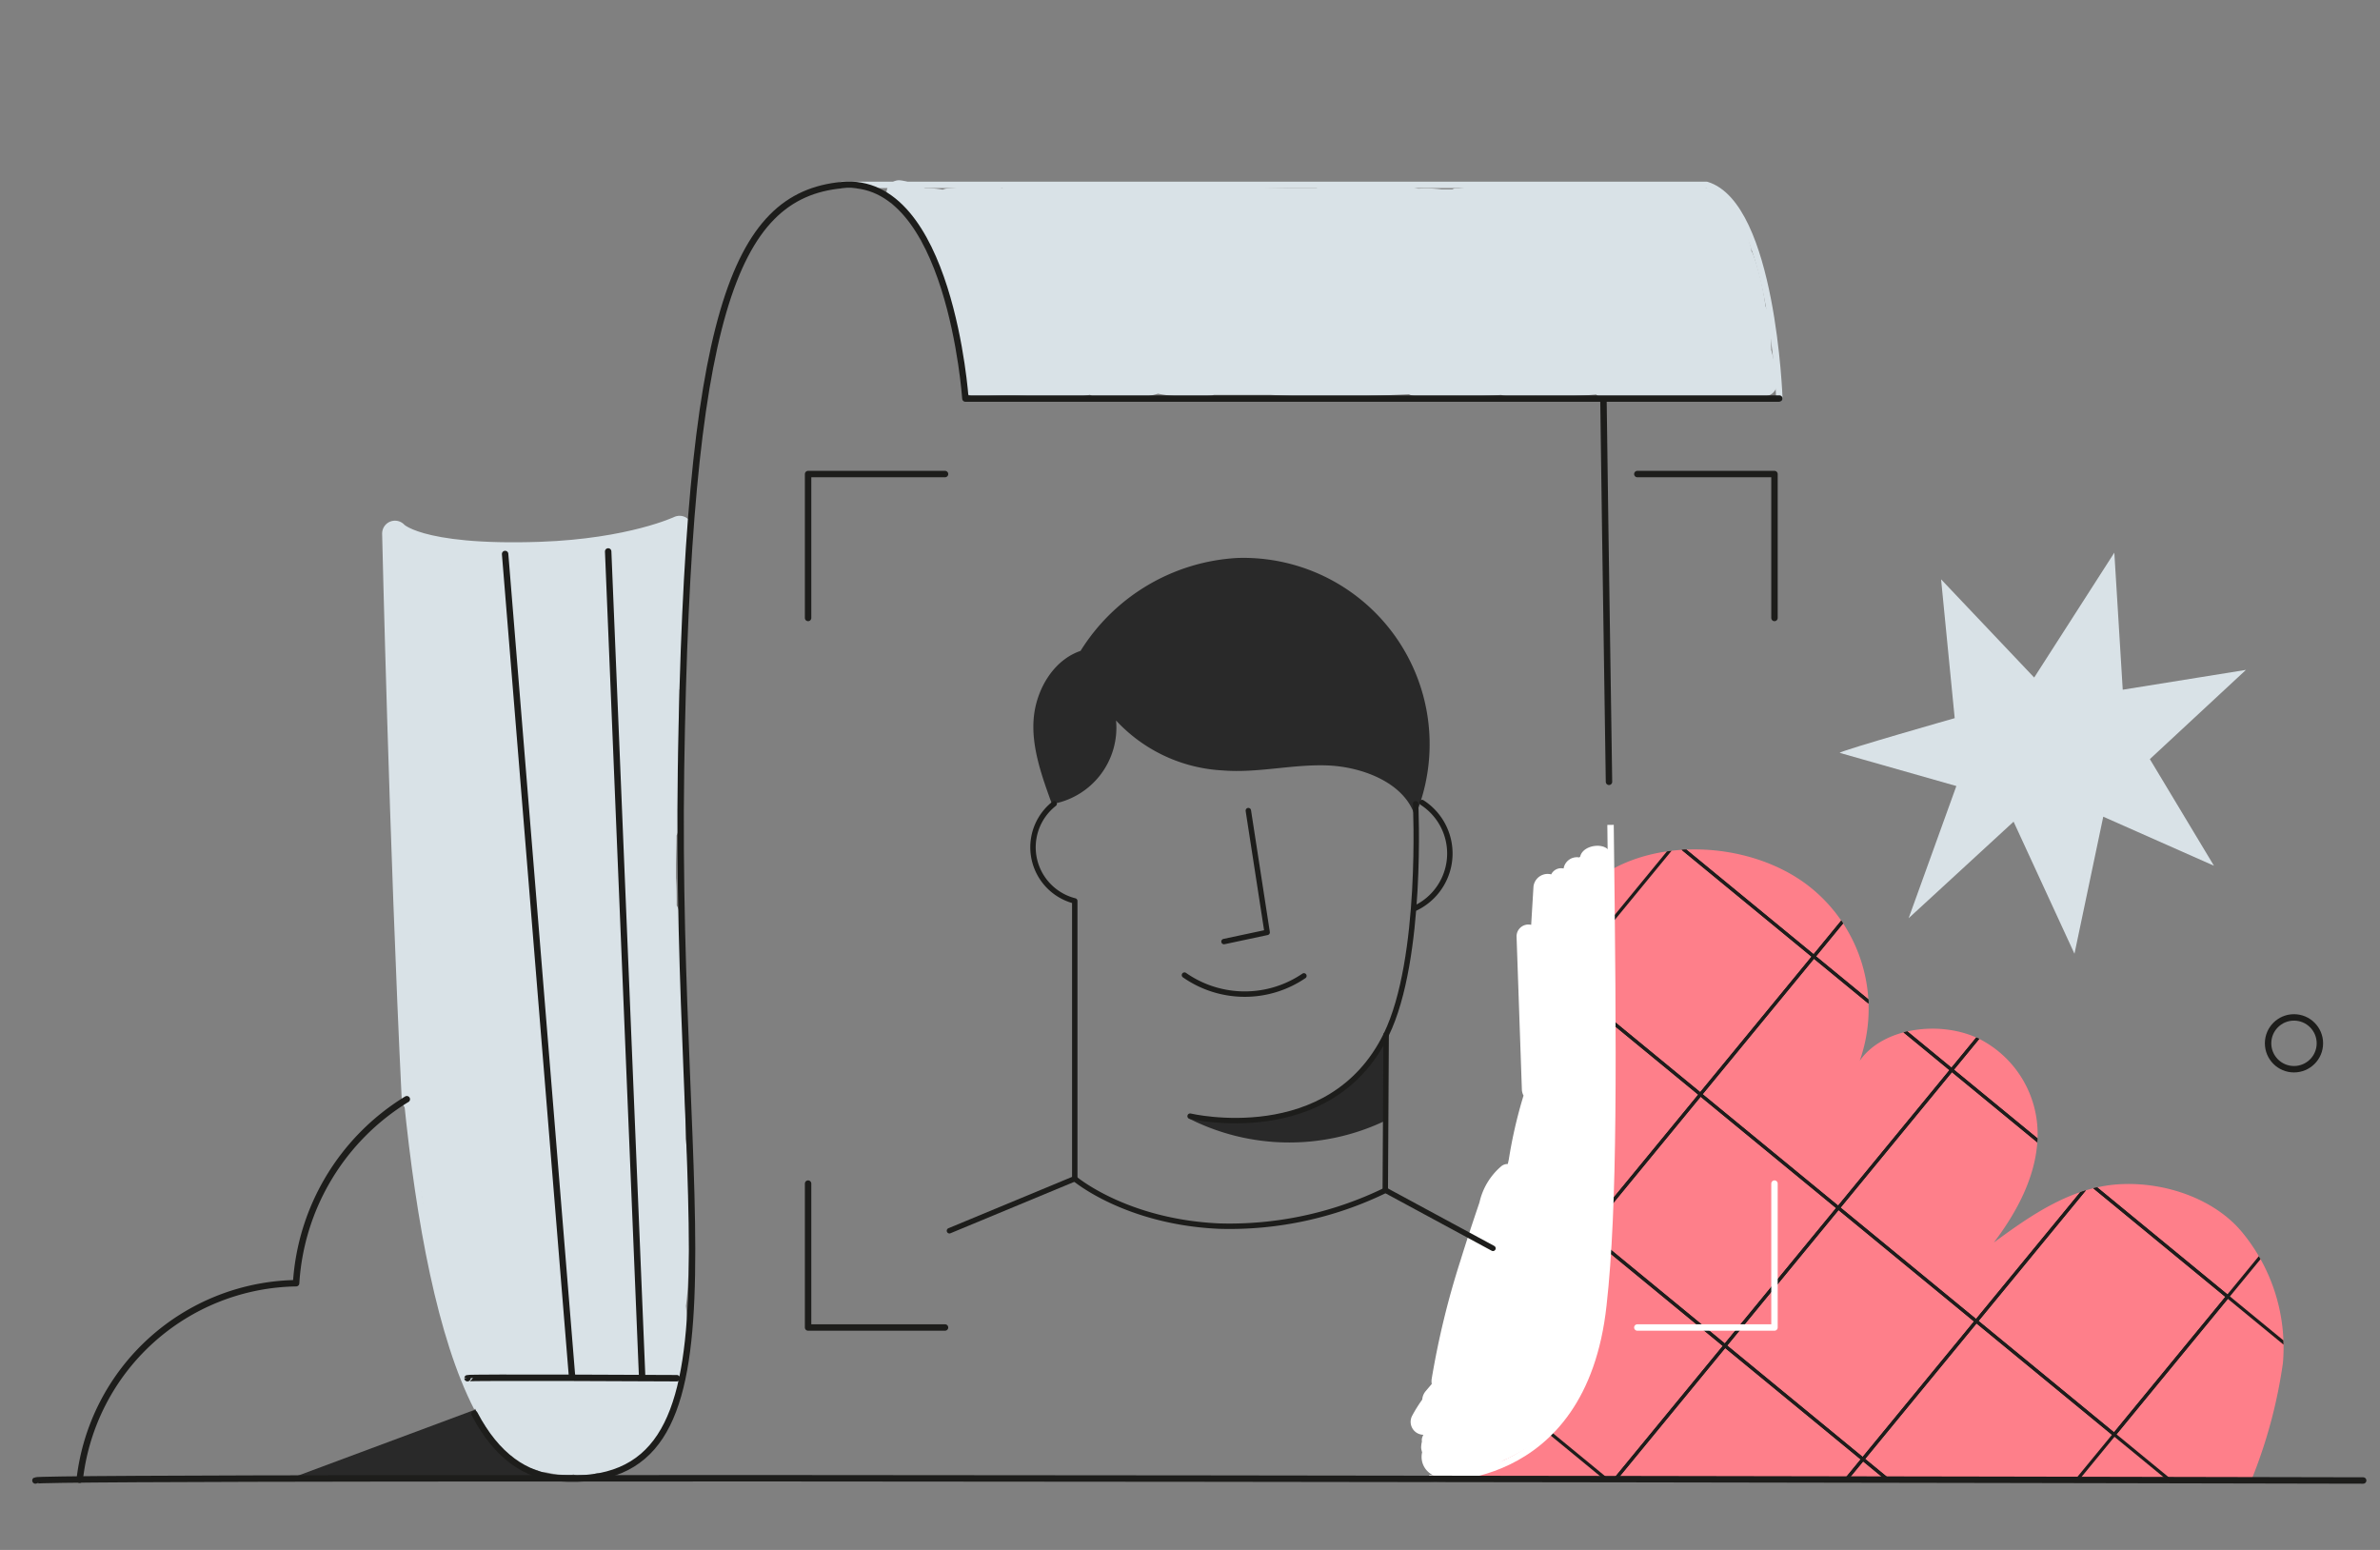
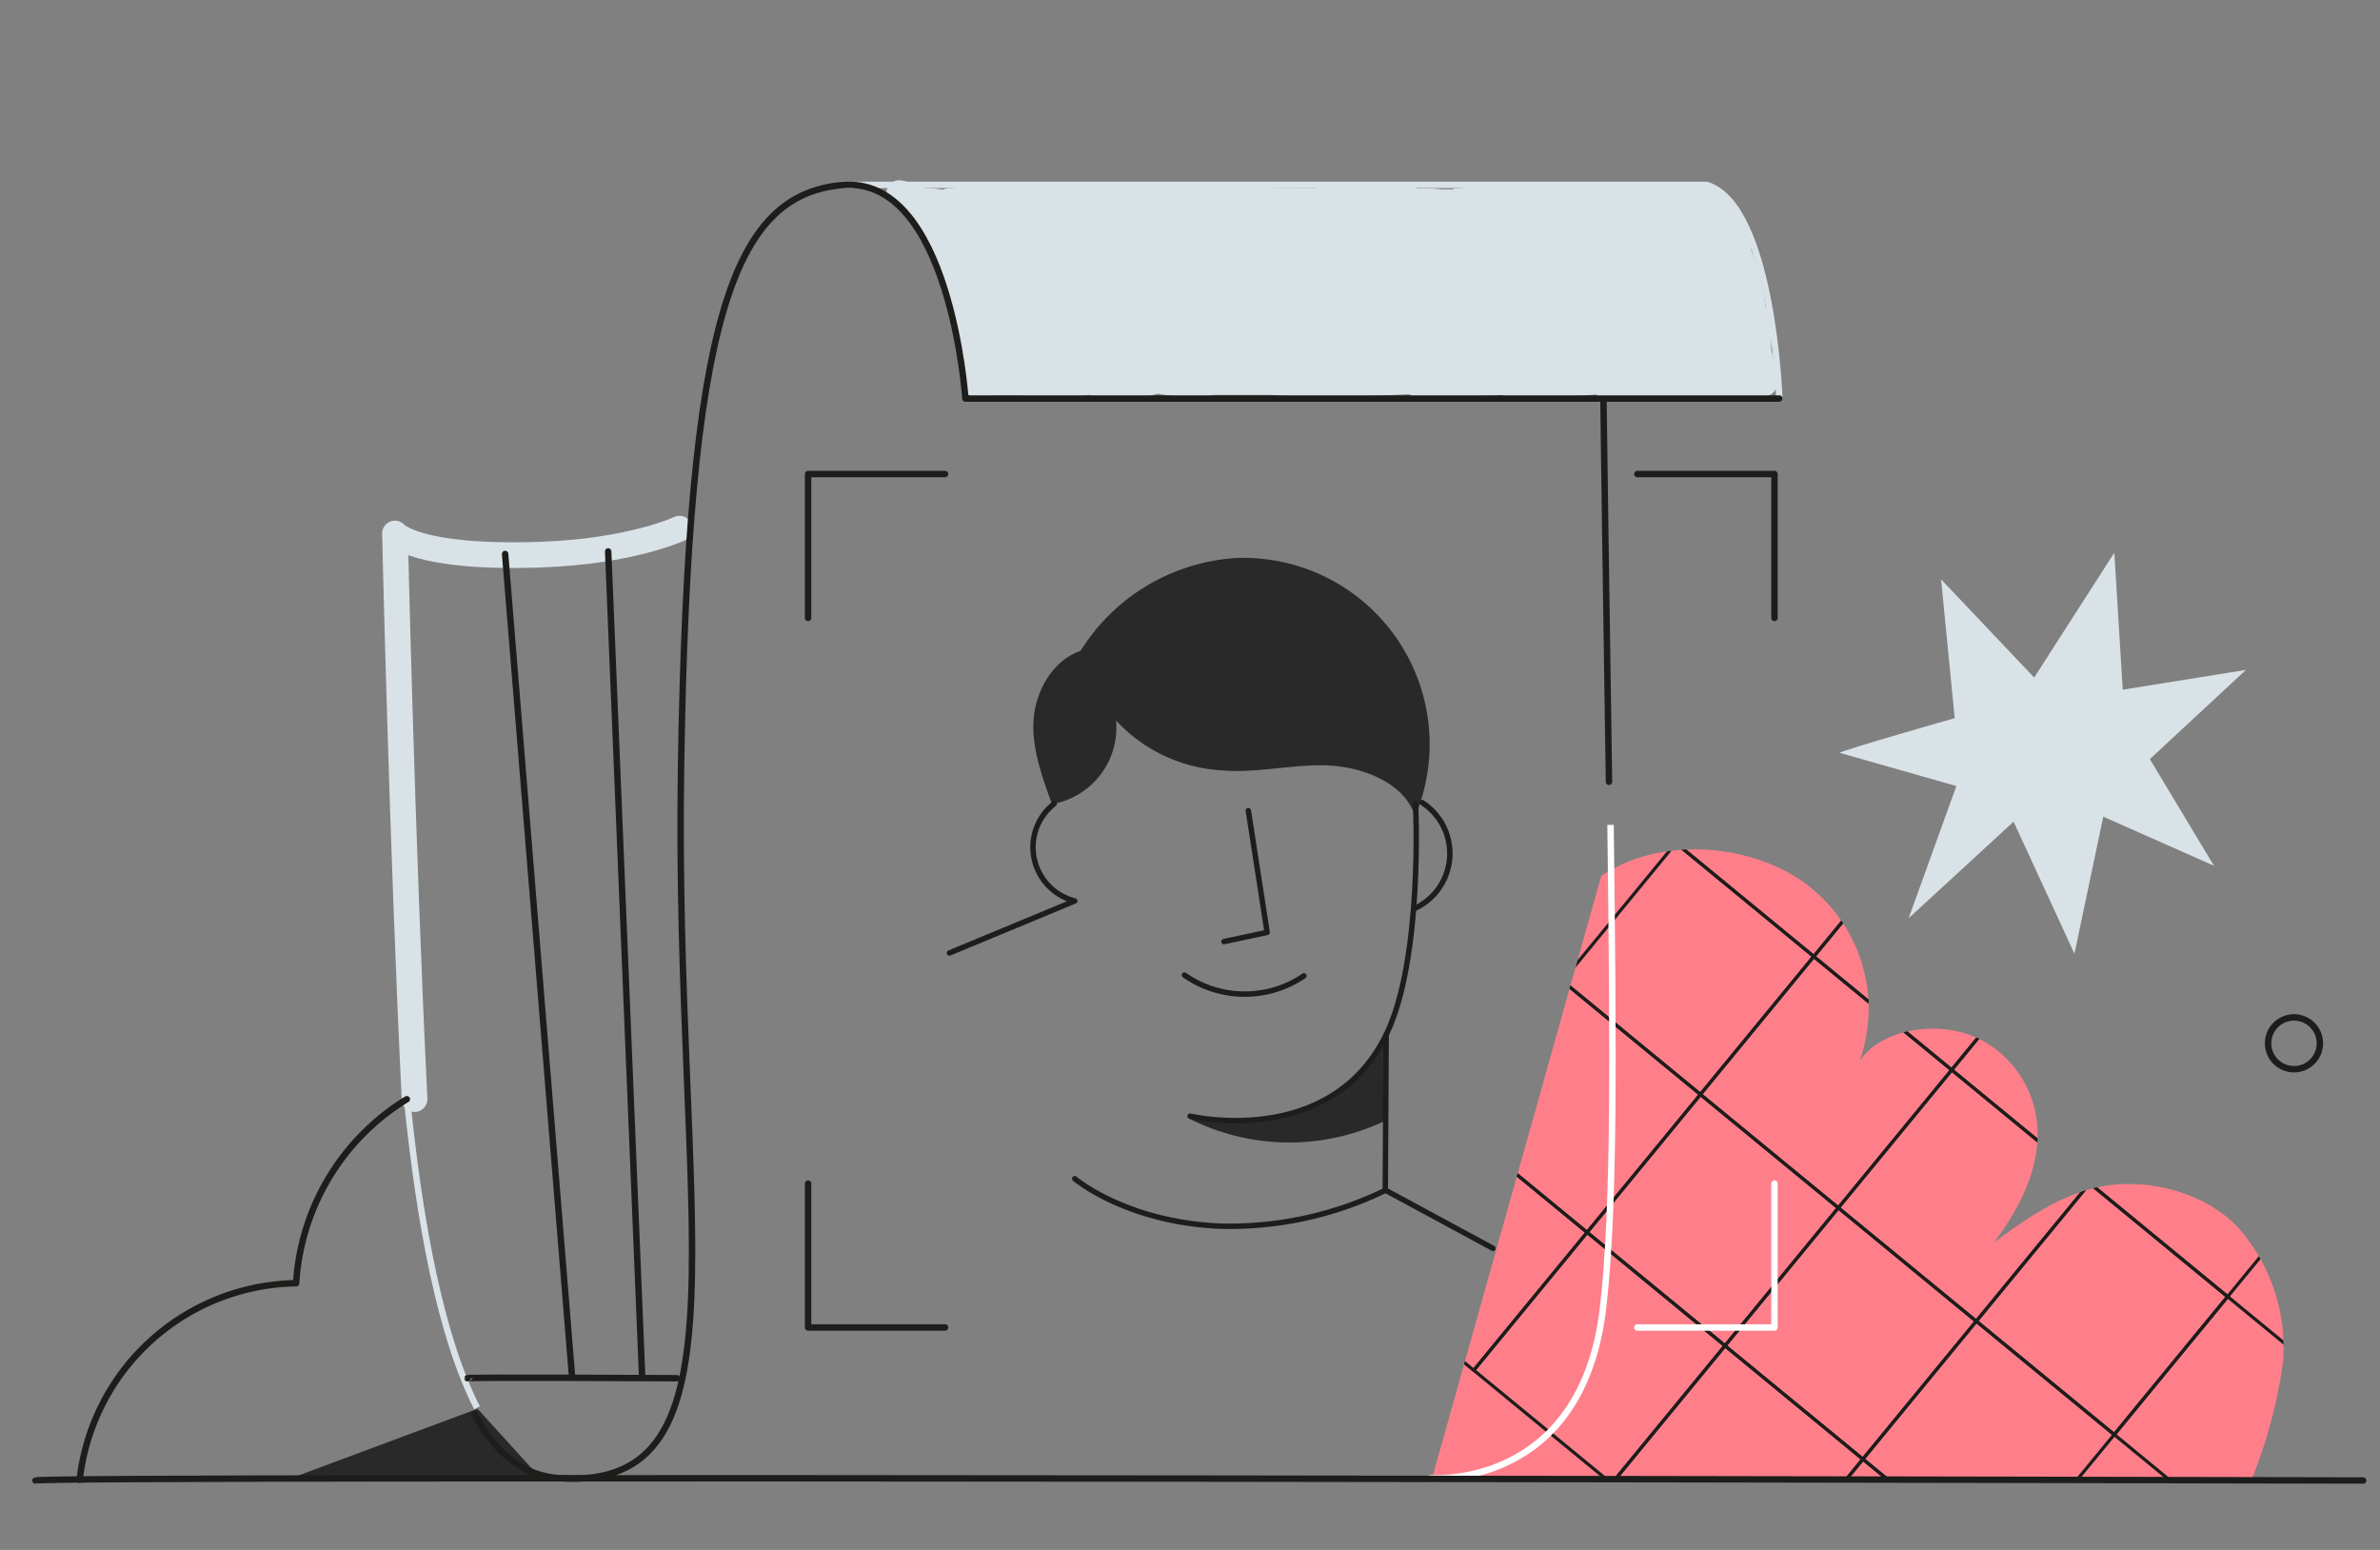
<svg xmlns="http://www.w3.org/2000/svg" id="Слой_1" data-name="Слой 1" viewBox="0 0 215 140">
  <rect x="0" y="0" width="215" height="140" fill="#808080" stroke="none" />
  <defs>
    <style>.cls-1,.cls-10,.cls-12,.cls-13,.cls-14,.cls-4,.cls-5,.cls-6,.cls-7{fill:none;}.cls-2{fill:#292929;}.cls-3{fill:#d9e2e7;}.cls-4,.cls-5,.cls-7{stroke:#d9e2e7;}.cls-10,.cls-13,.cls-14,.cls-4,.cls-5,.cls-6{stroke-linecap:round;stroke-linejoin:round;}.cls-4{stroke-width:2.32px;}.cls-12,.cls-14,.cls-5,.cls-6,.cls-7{stroke-width:0.58px;}.cls-10,.cls-13,.cls-6{stroke:#1d1d1b;}.cls-12,.cls-7{stroke-miterlimit:10;}.cls-8{fill:#fe7f8a;}.cls-9{clip-path:url(#clip-path);}.cls-10{stroke-width:0.29px;}.cls-11{fill:#fff;}.cls-12,.cls-14{stroke:#fff;}.cls-13{stroke-width:0.49px;}</style>
    <clipPath id="clip-path">
      <path class="cls-1" d="M144.65,79.12c5.28-3.6,13.63-3,18.66.85A14.07,14.07,0,0,1,168,95.82c2.08-3,7.24-3.69,10.76-2a9.63,9.63,0,0,1,5.31,8.77c-.06,3.45-1.75,6.74-3.95,9.64,3.37-2.48,7.1-5.09,11.55-5.27,4.27-.18,8.66,1.53,11,4.5a16.35,16.35,0,0,1,3.56,11.66,44.76,44.76,0,0,1-2.85,10.57l-74-.21Z" />
    </clipPath>
  </defs>
  <polygon class="cls-2" points="48.89 133.58 26.52 133.44 43.14 127.25 48.89 133.58" />
  <path class="cls-3" d="M160,31.59a.93.93,0,0,0,0-.23c0-.13,0-.25,0-.38a2.81,2.81,0,0,0,0-.29v-.08a.88.88,0,0,0,.14-.53c0-.1,0-.2,0-.31h0a6.49,6.49,0,0,0-.65-2.1,22.51,22.51,0,0,0-1.15-4.78l-.13-.23a1.79,1.79,0,0,0,0-.23c-.48-1.33-.61-2.78-1.48-4s-2.17-1.44-3.59-1.61a41.27,41.27,0,0,0-7.2-.26c-1.84,0-3.68,0-5.52.16a1.24,1.24,0,0,0-.56.19h-.14a1.52,1.52,0,0,0-.2-.06,30.22,30.22,0,0,0-7.72.16h-.06l-.31,0a1.23,1.23,0,0,0-.23.09l-1,0a11.13,11.13,0,0,0-2.08-.06,13.21,13.21,0,0,0-3.77-.46,41,41,0,0,0-5,.28,1.09,1.09,0,0,0-.42.12c-.79,0-1.58,0-2.37,0a1.43,1.43,0,0,0-.22,0l-4.1-.07-.06,0a27.18,27.18,0,0,0-5.18-.1.65.65,0,0,0-.2-.05l-2.28-.11a3.2,3.2,0,0,0-.88,0,1.58,1.58,0,0,0-.31.09c-1.27-.05-2.55-.06-3.83,0a1.23,1.23,0,0,0-.39.08c-1.53-.11-3.06-.16-4.59-.14a10.43,10.43,0,0,0-3.65.15,1,1,0,0,0-.32.15,6.43,6.43,0,0,0-1.75-.18c-1.08,0-2.16.13-3.23.22a1.46,1.46,0,0,0-.41.11A8,8,0,0,0,83.84,17l-.26,0a1,1,0,0,0-.64-.09,2.46,2.46,0,0,0-.34-.22,3.41,3.41,0,0,0-1.37-.41,1.16,1.16,0,0,0-1.11.85,1.22,1.22,0,0,0,.53,1.31l.11.08.19.16.45.38q.43.4.84.84.2.21.39.45l.16.19,0,.07,0,0c.11.16.21.32.31.48h0c0,.05,0,.1,0,.16v0a1.26,1.26,0,0,0,.4.83,24.16,24.16,0,0,1,2.13,5.72,1.1,1.1,0,0,0,.31.54c.3,1.18.61,2.37.92,3.55a1.12,1.12,0,0,0-.18.55,6.61,6.61,0,0,0,.34,2.57,1.19,1.19,0,0,0,1.12.85,32,32,0,0,1,6.34.05s0,0,.07,0a13.24,13.24,0,0,0,3.91-.25,1.17,1.17,0,0,0,.39.18,12.19,12.19,0,0,0,5.76-.28,15.23,15.23,0,0,0,4.86.17l.18-.06c1.7,0,3.4,0,5.09,0l.1,0,3,.17.15,0c.66,0,1.32,0,2,0a1,1,0,0,0,.17,0c2.37,0,4.75-.12,7.12-.23a1.21,1.21,0,0,0,.53.16c1.22,0,2.43,0,3.65,0a1.43,1.43,0,0,0,.22,0,32.14,32.14,0,0,0,3.93-.1,1.36,1.36,0,0,0,.42.1,17,17,0,0,0,2.67,0,37.3,37.3,0,0,0,5.49-.14A1.25,1.25,0,0,0,145,36a18.62,18.62,0,0,0,4.35-.12c.9.09,1.8.14,2.69.14a24.68,24.68,0,0,0,3.33,0l4-.22a1.16,1.16,0,0,0,1.16-1.16A14.64,14.64,0,0,0,160,31.59Z" />
  <path class="cls-2" d="M107.34,101a20.07,20.07,0,0,0,17.8.23l.09-7.78C121.22,100.75,115.45,102.08,107.34,101Z" />
-   <path class="cls-3" d="M62.39,109.85a68,68,0,0,0-.45-7c0-.06,0-.11,0-.16,0-1.25,0-2.5-.11-3.75.05-2.89,0-5.79-.1-8.69a1,1,0,0,0-.22-.6,47.82,47.82,0,0,0-.17-7.28,1.15,1.15,0,0,0-.21-.57c0-.83,0-1.67-.06-2.5,0-.28,0-.56,0-.84,0-1,.05-2,.05-3a1.23,1.23,0,0,0,.15-.48,51.73,51.73,0,0,0,.35-5.57,1,1,0,0,0-.33-.81c0-.19,0-.37,0-.55l.09-5.77a1.19,1.19,0,0,0,.34-.72Q62.06,56,62,50.32a.93.93,0,0,0,0-.24c.08-.2.17-.4.26-.6a1.17,1.17,0,0,0-.3-1.49,1.15,1.15,0,0,0-1.52.09,5.28,5.28,0,0,1-1,.8l-.16,0-.48.22a1.13,1.13,0,0,0-.61,0c-1.05.24-2.1.46-3.16.64a1.14,1.14,0,0,0-.42-.12,5.74,5.74,0,0,0-1.94.11c-1.51.12-3,.32-4.5.58a1.17,1.17,0,0,0-.67-.28,3.69,3.69,0,0,0-.88,0c-1.75,0-3.51,0-5.26,0a.87.87,0,0,0-.37.06,1.36,1.36,0,0,0-.29-.06,5.74,5.74,0,0,1-3.41-1,1.17,1.17,0,0,0-1.71,1.31c.16.64,0,1.26.16,1.9,0,.14,0,.27.07.4a1.08,1.08,0,0,0-.23.58,42.49,42.49,0,0,0,0,6.18,7.94,7.94,0,0,0,0,.84c0,1,.07,1.94.13,2.91l0,.23c0,.1,0,.17,0,.29s0,.25,0,.37c.12,2,.12,3.22.17,5.23,0,0,.15.42,0,.52,0,.54.07.82.1,1.37-.09,1.56.09,3,.14,4.59a10.36,10.36,0,0,0,0,1.11c.07,2.36.15,3.2.22,5.63,0,1.88.14,3.54.19,5.5,0,0,0,.79,0,.8,0,.43,0,.7.06,1.13s0,.63,0,1c0,.1.29.84.11.73a41.77,41.77,0,0,0,.54,6.31,2.68,2.68,0,0,0-.19.95c.18,1.57,0,2.77.26,4.33a1.06,1.06,0,0,0,.19.47,1.19,1.19,0,0,0-.07.66l.72,3.93s0,0,0,0a55.45,55.45,0,0,0,1.45,7.88s0,.06,0,.1a1.13,1.13,0,0,0,0,.26c.11.51.25,1,.4,1.51.39,1.44.81,2.87,1.29,4.29a1,1,0,0,0,.13.22,1.37,1.37,0,0,0,0,.64,7.35,7.35,0,0,0,.82,2.13c.57,1.3.61,2.19,1.46,3.34a9.09,9.09,0,0,1,.57.95,3.6,3.6,0,0,0,1.38,1.78c.08.28.52.45.77.63a8.86,8.86,0,0,0,2.11.77,1.2,1.2,0,0,0,.28.13,2.8,2.8,0,0,0,.28.06l.12,0a.29.29,0,0,0,.13,0,8.38,8.38,0,0,0,2.23.24.93.93,0,0,0,.24-.05h0a.93.93,0,0,0,.53.13,6.67,6.67,0,0,0,1.61-.24,3,3,0,0,0,2.19-.59,3,3,0,0,0,1.88-1.2,5.56,5.56,0,0,0,2-2.35,5.89,5.89,0,0,0,.34-1.08,1.21,1.21,0,0,0,.61-.69,22.5,22.5,0,0,0,1-9.19v0c.1-.77.16-1.54.19-2.32.11-1.86.15-3.72.1-5.58A1.9,1.9,0,0,0,62.39,109.85Z" />
  <path class="cls-3" d="M166.18,68c.46-.3,10.4-3.13,10.4-3.13l-1.23-12.54,8.41,8.87L191,49.92l.76,12.38,11.13-1.79-8.68,8.06L200,78.2,190,73.77l-2.6,12.38-5.5-11.93-9.48,8.72L176.73,71Z" />
  <path class="cls-4" d="M61.39,47.75s-4.33,2.06-12.56,2.35c-11.31.39-13.15-1.91-13.15-1.91s.64,28,1.77,51.09" />
  <path class="cls-5" d="M160.74,36s-.61-17.49-6.57-19.3l-78.12,0" />
  <path class="cls-6" d="M42.87,127.72c2,3.8,4.62,5.6,7.65,5.8,17.73,1.2,10.39-23.26,11-64.08s4.74-51.8,14.53-52.72S87.21,36,87.21,36h73.53" />
  <path class="cls-7" d="M36.77,99.28c1.12,11.17,3.06,21.54,6.32,27.88" />
  <path class="cls-8" d="M144.65,79.12c5.28-3.6,13.63-3,18.66.85A14.07,14.07,0,0,1,168,95.82c2.08-3,7.24-3.69,10.76-2a9.63,9.63,0,0,1,5.31,8.77c-.06,3.45-1.75,6.74-3.95,9.64,3.37-2.48,7.1-5.09,11.55-5.27,4.27-.18,8.66,1.53,11,4.5a16.35,16.35,0,0,1,3.56,11.66,44.76,44.76,0,0,1-2.85,10.57l-74-.21Z" />
  <g class="cls-9">
    <rect class="cls-10" x="154.68" y="66.98" width="16.13" height="16.13" transform="translate(84.68 -86.27) rotate(39.42)" />
    <rect class="cls-10" x="167.13" y="77.23" width="16.13" height="16.13" transform="translate(94.02 -91.85) rotate(39.42)" />
    <rect class="cls-10" x="179.59" y="87.47" width="16.13" height="16.13" transform="translate(103.36 -97.43) rotate(39.42)" />
    <rect class="cls-10" x="192.05" y="97.71" width="16.13" height="16.13" transform="translate(112.7 -103.01) rotate(39.42)" />
    <rect class="cls-10" x="144.43" y="79.44" width="16.13" height="16.13" transform="translate(90.26 -76.93) rotate(39.42)" />
    <rect class="cls-10" x="156.89" y="89.69" width="16.13" height="16.13" transform="translate(99.6 -82.51) rotate(39.42)" />
    <rect class="cls-10" x="169.35" y="99.93" width="16.13" height="16.13" transform="translate(108.94 -88.09) rotate(39.42)" />
    <rect class="cls-10" x="181.81" y="110.17" width="16.13" height="16.13" transform="translate(118.28 -93.68) rotate(39.42)" />
    <rect class="cls-10" x="134.19" y="91.9" width="16.13" height="16.13" transform="translate(95.85 -67.59) rotate(39.42)" />
    <rect class="cls-10" x="146.65" y="102.14" width="16.13" height="16.13" transform="translate(105.18 -73.17) rotate(39.42)" />
    <rect class="cls-10" x="159.11" y="112.39" width="16.13" height="16.13" transform="translate(114.52 -78.76) rotate(39.42)" />
    <rect class="cls-10" x="171.57" y="122.63" width="16.13" height="16.13" transform="translate(123.86 -84.34) rotate(39.42)" />
    <rect class="cls-10" x="123.95" y="104.36" width="16.13" height="16.13" transform="translate(101.43 -58.25) rotate(39.42)" />
    <rect class="cls-10" x="136.41" y="114.6" width="16.13" height="16.13" transform="translate(110.77 -63.84) rotate(39.42)" />
    <rect class="cls-10" x="148.87" y="124.85" width="16.13" height="16.13" transform="translate(120.1 -69.42) rotate(39.42)" />
    <rect class="cls-10" x="161.33" y="135.09" width="16.13" height="16.13" transform="translate(129.44 -75) rotate(39.42)" />
    <rect class="cls-10" x="194.27" y="120.41" width="16.13" height="16.13" transform="translate(127.62 -99.26) rotate(39.42)" />
  </g>
-   <path class="cls-11" d="M145.09,113.33a76.41,76.41,0,0,0,.55-14.42c0-.3.08-1.37-.08-1.55.12-4,.2-7.21.05-11.18,0-2.91,0-5.9-.09-8.81,0-1.39-2.5-1.2-2.77,0l-.08.08a1.22,1.22,0,0,0-1.42,1,1,1,0,0,0-1.12.53,1.29,1.29,0,0,0-1.6,1.09l-.21,3.47A1.07,1.07,0,0,0,137,84.59l.48,13.83a1.27,1.27,0,0,0,.15.54,42.31,42.31,0,0,0-1.33,5.77l-.09.41a.91.91,0,0,0-.56.18,6,6,0,0,0-2,3.29c-.59,1.74-1.17,3.48-1.71,5.23a75.44,75.44,0,0,0-2.6,10.67,1.38,1.38,0,0,0,0,.5l-.56.66a1.32,1.32,0,0,0-.3.75,13,13,0,0,0-.9,1.44,1.17,1.17,0,0,0,1,1.74,1.42,1.42,0,0,0-.08.18.8.8,0,0,0-.05.43,2.68,2.68,0,0,0-.07.56,1.87,1.87,0,0,0,.09.41,1.83,1.83,0,0,0,1.72,2.25,3.34,3.34,0,0,0,.4-.1l.15,0a8.75,8.75,0,0,0,1.56-.2.94.94,0,0,0,.81.07,16.24,16.24,0,0,0,2.85-1.36,1.06,1.06,0,0,0,.19-.06c2.08-1.07,4.18-2.3,5.43-4.25a14.58,14.58,0,0,0,1.25-2.22c.35.28.09-.29.11-.33l.07-.16s.26,0,0-.14c.27.26.08,0,.08,0s.15-.16.18-.22c.14-.3.21-.54.33-.84a2.5,2.5,0,0,0,.19-.54,6.57,6.57,0,0,0,.74-3.26c.27.58,0-.44,0-.46.45.28.09-.21.09-.21.23-1.33.2-2.28.4-3.62a4.78,4.78,0,0,0,0-.74c.07-.46.1-.93.16-1.39a.09.09,0,0,1,0-.05Z" />
  <path class="cls-6" d="M7.2,133.66a20,20,0,0,1,19.55-17.75,21,21,0,0,1,10-16.62" />
  <path class="cls-6" d="M145.35,70.62c-.23-14.36-.5-34.47-.5-34.47" />
  <path class="cls-12" d="M129.09,133.52s13.92,1.2,15.75-15.62c1-8.88.91-22.46.65-43.39" />
  <line class="cls-6" x1="54.94" y1="49.81" x2="58.01" y2="124.39" />
  <path class="cls-6" d="M42.23,124.49c0-.1,18.91,0,18.91,0" />
  <path class="cls-2" d="M127.83,73.75A16.83,16.83,0,0,0,111.77,50.4a17.86,17.86,0,0,0-14.18,8.43l.33-.13c-2.57.69-4.23,3.35-4.52,6s.72,5.43,1.63,7.93a7,7,0,0,0,5.79-7.55,14.12,14.12,0,0,0,9.63,4.51c3.15.26,6.31-.57,9.47-.45S126.93,70.72,127.83,73.75Z" />
  <path class="cls-13" d="M107,88.08a9.5,9.5,0,0,0,10.79.07" />
  <polyline class="cls-13" points="110.57 85.05 114.47 84.22 112.77 73.22" />
-   <path class="cls-13" d="M95.23,72.6a5,5,0,0,0,1.86,8.78v25.09l-11.32,4.7" />
+   <path class="cls-13" d="M95.23,72.6a5,5,0,0,0,1.86,8.78l-11.32,4.7" />
  <path class="cls-13" d="M107.51,100.82s12.65,3,17.72-7.37c3.34-6.88,2.65-20.85,2.65-20.85" />
  <polyline class="cls-13" points="134.87 112.76 125.14 107.5 125.22 93.45" />
  <path class="cls-13" d="M97.09,106.47s4.59,3.89,13,4.28a32.11,32.11,0,0,0,15.1-3.25" />
  <path class="cls-13" d="M128.46,72.49a5.47,5.47,0,0,1-.58,9.53" />
  <path class="cls-6" d="M3.2,133.73c.69-.46,210.28,0,210.28,0" />
  <path class="cls-6" d="M73,55.82v-13H85.37" />
  <path class="cls-6" d="M160.3,55.82v-13H147.91" />
  <circle class="cls-6" cx="207.23" cy="94.24" r="2.34" />
  <line class="cls-6" x1="51.68" y1="124.39" x2="45.63" y2="50.04" />
  <path class="cls-6" d="M73,106.91v13H85.37" />
  <path class="cls-14" d="M160.3,106.91v13H147.91" />
</svg>